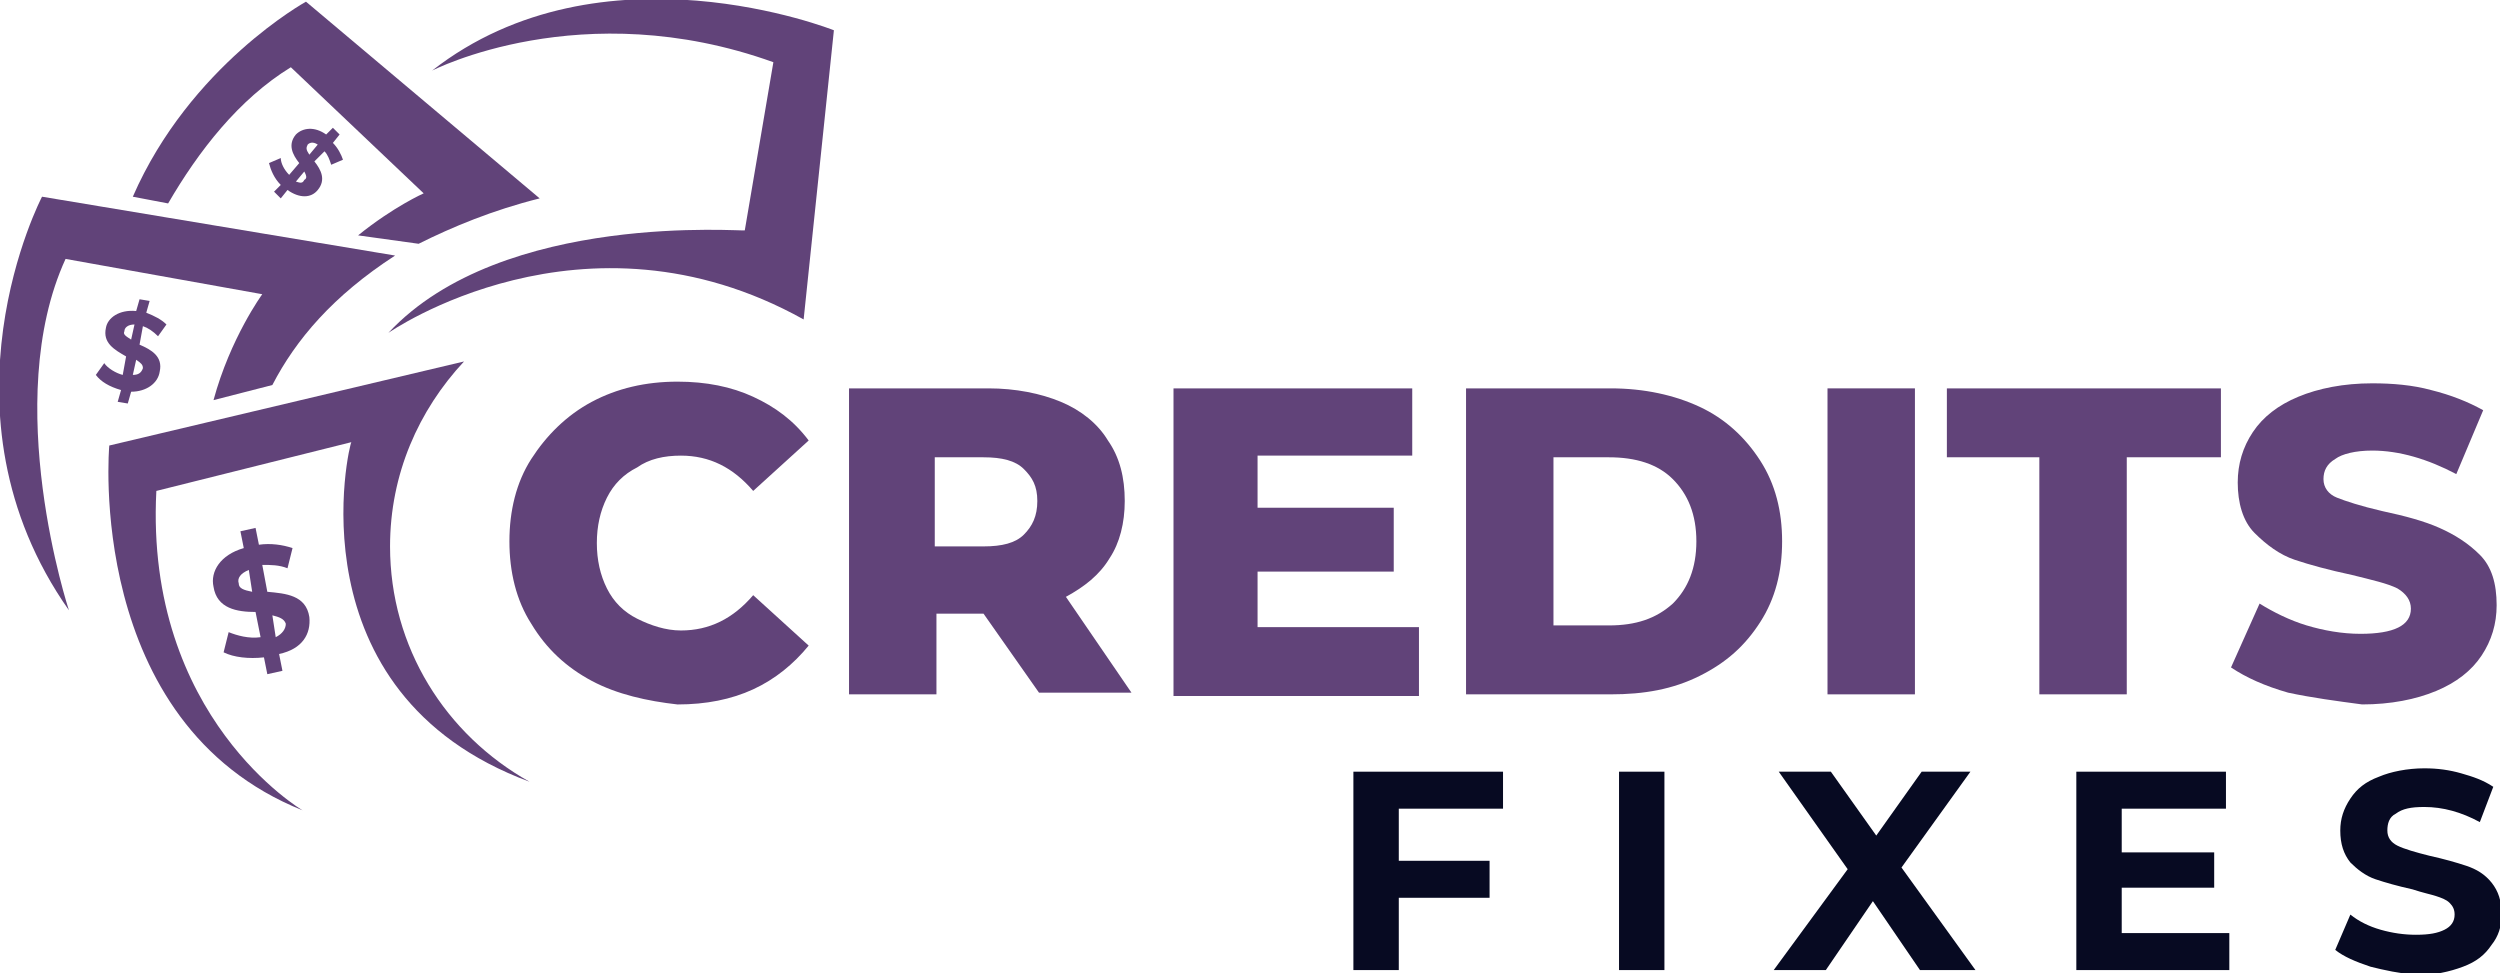
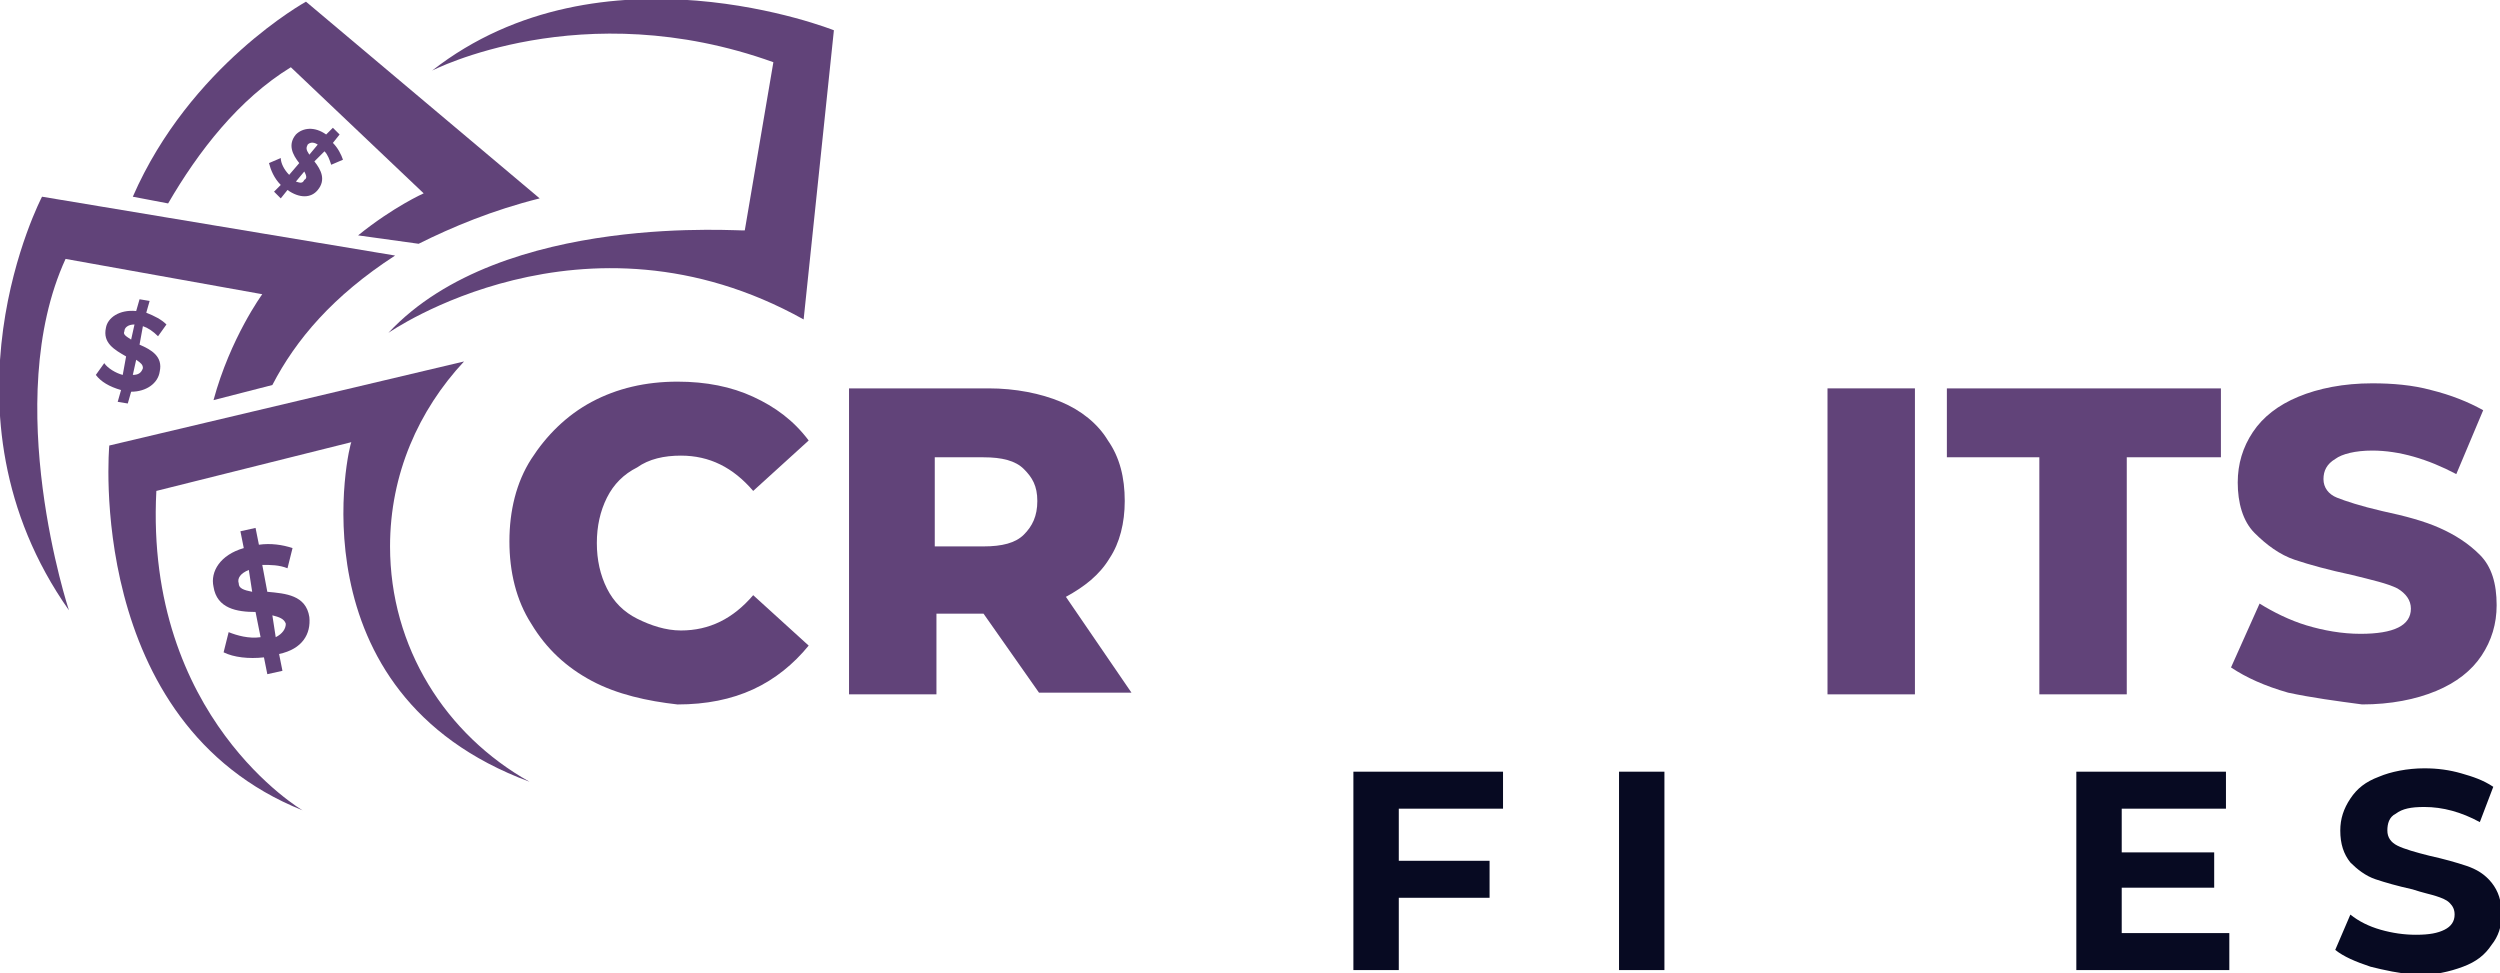
<svg xmlns="http://www.w3.org/2000/svg" version="1.1" id="Layer_1" x="0px" y="0px" width="148.7px" height="57.9px" viewBox="0 0 148.7 57.9" style="enable-background:new 0 0 148.7 57.9;" xml:space="preserve">
  <style type="text/css">
	.st0{fill:#614379;}
	.st1{fill:#070A22;}
	.st2{fill-rule:evenodd;clip-rule:evenodd;fill:#614379;}
</style>
  <g>
    <path class="st0" d="M35.2,40.5c-1.5-0.8-2.7-1.9-3.6-3.4c-0.9-1.4-1.3-3.1-1.3-4.9c0-1.8,0.4-3.5,1.3-4.9c0.9-1.4,2.1-2.6,3.6-3.4   c1.5-0.8,3.2-1.2,5.1-1.2c1.7,0,3.2,0.3,4.5,0.9c1.3,0.6,2.4,1.4,3.3,2.6l-3.3,3c-1.2-1.4-2.6-2.1-4.3-2.1c-1,0-1.9,0.2-2.6,0.7   c-0.8,0.4-1.4,1-1.8,1.8c-0.4,0.8-0.6,1.7-0.6,2.7c0,1,0.2,1.9,0.6,2.7s1,1.4,1.8,1.8s1.7,0.7,2.6,0.7c1.7,0,3.1-0.7,4.3-2.1l3.3,3   c-0.9,1.1-2,2-3.3,2.6c-1.3,0.6-2.8,0.9-4.5,0.9C38.5,41.7,36.7,41.3,35.2,40.5z" />
    <path class="st0" d="M58.5,36.5h-2.8v4.8h-5.2V23.1h8.3c1.6,0,3.1,0.3,4.3,0.8c1.2,0.5,2.2,1.3,2.8,2.3c0.7,1,1,2.2,1,3.6   c0,1.3-0.3,2.5-0.9,3.4c-0.6,1-1.5,1.7-2.6,2.3l3.9,5.7h-5.5L58.5,36.5z M60.9,27.9c-0.5-0.5-1.3-0.7-2.4-0.7h-2.9v5.3h2.9   c1.1,0,1.9-0.2,2.4-0.7c0.5-0.5,0.8-1.1,0.8-2S61.4,28.4,60.9,27.9z" />
-     <path class="st0" d="M84.4,37.4v4H69.8V23.1H84v4h-9.2v3.1h8.1V34h-8.1v3.3H84.4z" />
-     <path class="st0" d="M87.2,23.1h8.6c2,0,3.8,0.4,5.3,1.1c1.5,0.7,2.7,1.8,3.6,3.2c0.9,1.4,1.3,3,1.3,4.8c0,1.8-0.4,3.4-1.3,4.8   s-2,2.4-3.6,3.2s-3.3,1.1-5.3,1.1h-8.6V23.1z M95.7,37.2c1.6,0,2.8-0.4,3.8-1.3c0.9-0.9,1.4-2.1,1.4-3.7c0-1.6-0.5-2.8-1.4-3.7   c-0.9-0.9-2.2-1.3-3.8-1.3h-3.3v10H95.7z" />
    <path class="st0" d="M108.7,23.1h5.2v18.2h-5.2V23.1z" />
    <path class="st0" d="M121.4,27.2h-5.6v-4.1h16.3v4.1h-5.6v14.1h-5.2V27.2z" />
    <path class="st0" d="M136.1,41.2c-1.4-0.4-2.5-0.9-3.4-1.5l1.7-3.8c0.8,0.5,1.8,1,2.8,1.3s2.1,0.5,3.2,0.5c2,0,3-0.5,3-1.5   c0-0.5-0.3-0.9-0.8-1.2c-0.6-0.3-1.5-0.5-2.7-0.8c-1.4-0.3-2.5-0.6-3.4-0.9c-0.9-0.3-1.7-0.9-2.4-1.6c-0.7-0.7-1-1.8-1-3   c0-1.1,0.3-2.1,0.9-3c0.6-0.9,1.5-1.6,2.7-2.1c1.2-0.5,2.7-0.8,4.4-0.8c1.2,0,2.4,0.1,3.5,0.4c1.2,0.3,2.2,0.7,3.1,1.2l-1.6,3.8   c-1.7-0.9-3.4-1.4-5-1.4c-1,0-1.8,0.2-2.2,0.5c-0.5,0.3-0.7,0.7-0.7,1.2s0.3,0.9,0.8,1.1s1.4,0.5,2.7,0.8c1.4,0.3,2.5,0.6,3.4,1   s1.7,0.9,2.4,1.6c0.7,0.7,1,1.7,1,3c0,1.1-0.3,2.1-0.9,3c-0.6,0.9-1.5,1.6-2.7,2.1c-1.2,0.5-2.7,0.8-4.4,0.8   C139,41.7,137.5,41.5,136.1,41.2z" />
  </g>
  <g>
    <path class="st1" d="M83.2,48.1v3.1h5.4v2.2h-5.4v4.3h-2.7V45.9h8.9v2.2H83.2z" />
    <path class="st1" d="M96.3,45.9H99v11.8h-2.7V45.9z" />
-     <path class="st1" d="M114.2,57.7l-2.8-4.1l-2.8,4.1h-3.1l4.4-6l-4.1-5.8h3.1l2.7,3.8l2.7-3.8h2.9l-4.1,5.7l4.4,6.1H114.2z" />
    <path class="st1" d="M132.6,55.5v2.2h-9.1V45.9h8.9v2.2h-6.2v2.6h5.5v2.1h-5.5v2.7H132.6z" />
    <path class="st1" d="M141,57.5c-0.9-0.3-1.6-0.6-2.1-1l0.9-2.1c0.5,0.4,1.1,0.7,1.8,0.9c0.7,0.2,1.4,0.3,2.1,0.3   c0.8,0,1.3-0.1,1.7-0.3c0.4-0.2,0.6-0.5,0.6-0.9c0-0.3-0.1-0.5-0.3-0.7c-0.2-0.2-0.5-0.3-0.8-0.4c-0.3-0.1-0.8-0.2-1.4-0.4   c-0.9-0.2-1.6-0.4-2.2-0.6c-0.6-0.2-1.1-0.6-1.5-1c-0.4-0.5-0.6-1.1-0.6-1.9c0-0.7,0.2-1.3,0.6-1.9c0.4-0.6,0.9-1,1.7-1.3   c0.7-0.3,1.7-0.5,2.7-0.5c0.8,0,1.5,0.1,2.2,0.3c0.7,0.2,1.3,0.4,1.9,0.8l-0.8,2.1c-1.1-0.6-2.2-0.9-3.3-0.9   c-0.8,0-1.3,0.1-1.7,0.4c-0.4,0.2-0.5,0.6-0.5,1s0.2,0.7,0.6,0.9s1.1,0.4,1.9,0.6c0.9,0.2,1.6,0.4,2.2,0.6c0.6,0.2,1.1,0.5,1.5,1   c0.4,0.5,0.6,1.1,0.6,1.9c0,0.7-0.2,1.3-0.6,1.8c-0.4,0.6-0.9,1-1.7,1.3s-1.7,0.5-2.7,0.5C142.7,57.9,141.8,57.7,141,57.5z" />
  </g>
  <g>
    <path class="st2" d="M31.5,46.5C31.5,46.5,31.4,46.5,31.5,46.5c-5-2.8-8.3-8-8.3-14c0-4.3,1.7-8.1,4.4-11l0,0l-21.1,5   c0,0-1.5,16.5,11.5,21.7c0,0-9.4-5.5-8.7-19l11.6-2.9C20.8,26.3,17.2,41.2,31.5,46.5" />
    <path class="st2" d="M16.2,22.9c1.4-2.7,3.6-5.3,7.3-7.7L2.5,11.7c0,0-6.7,12.8,1.6,24.6c0,0-4.1-12.4-0.2-20.9l11.7,2.1   c0,0-1.9,2.6-2.9,6.3L16.2,22.9z" />
    <path class="st2" d="M24.9,14.5c2-1,4.4-2,7.2-2.7L18.2,0.1c0,0-6.9,3.8-10.3,11.6l2.1,0.4c1.8-3.1,4.2-6.2,7.3-8.1l7.9,7.5   c0,0-1.8,0.8-3.9,2.5L24.9,14.5z" />
    <path class="st2" d="M23.1,19.8c0,0,11.6-8.1,24.7-0.8l1.8-17.2c0,0-13.8-5.5-23.9,2.4c0,0,8.9-4.6,20.3-0.5l-1.7,10   C44.4,13.8,29.9,12.5,23.1,19.8" />
    <path class="st0" d="M16.4,37.9l-0.2-1.3c0.4,0.1,0.7,0.2,0.8,0.5C17,37.4,16.8,37.7,16.4,37.9 M14.2,34.7   c-0.1-0.3,0.1-0.6,0.6-0.8l0.2,1.3C14.5,35.1,14.2,35,14.2,34.7z M18.4,36.7c-0.2-1.3-1.4-1.4-2.5-1.5l-0.3-1.6c0.5,0,1,0,1.5,0.2   l0.3-1.2c-0.6-0.2-1.3-0.3-2-0.2l-0.2-1l-0.9,0.2l0.2,1c-1.4,0.4-2,1.4-1.8,2.3c0.2,1.3,1.4,1.5,2.5,1.5l0.3,1.5   c-0.7,0.1-1.4-0.1-1.9-0.3l-0.3,1.2c0.6,0.3,1.5,0.4,2.4,0.3l0.2,1l0.9-0.2l-0.2-1C18,38.6,18.5,37.7,18.4,36.7z" />
    <path class="st0" d="M7.9,22.3l0.2-0.9c0.3,0.2,0.4,0.3,0.4,0.5C8.4,22.2,8.2,22.3,7.9,22.3 M7.4,19.7c0-0.2,0.2-0.4,0.6-0.4   l-0.2,0.9C7.5,20,7.3,19.9,7.4,19.7z M9.5,22.1c0.2-0.9-0.5-1.3-1.2-1.6l0.2-1.1c0.3,0.1,0.6,0.3,0.9,0.6l0.5-0.7   c-0.3-0.3-0.7-0.5-1.2-0.7l0.2-0.7l-0.6-0.1l-0.2,0.7c-1-0.1-1.7,0.4-1.8,1c-0.2,0.9,0.5,1.3,1.2,1.7l-0.2,1.1   c-0.4-0.1-0.9-0.4-1.1-0.7l-0.5,0.7c0.3,0.4,0.8,0.7,1.5,0.9l-0.2,0.7l0.6,0.1l0.2-0.7C8.7,23.3,9.4,22.8,9.5,22.1z" />
    <path class="st0" d="M17.6,10.8l0.5-0.6c0.1,0.2,0.2,0.4,0,0.5C18,10.9,17.9,10.9,17.6,10.8 M18.3,8.6c0.1-0.1,0.3-0.2,0.6,0   l-0.5,0.6C18.2,8.9,18.2,8.8,18.3,8.6z M18.9,11.3c0.5-0.6,0.2-1.2-0.2-1.7L19.3,9c0.2,0.2,0.3,0.5,0.4,0.8l0.7-0.3   c-0.1-0.3-0.3-0.7-0.6-1L20.2,8l-0.4-0.4l-0.4,0.4c-0.7-0.5-1.4-0.4-1.8,0c-0.5,0.6-0.2,1.2,0.2,1.7l-0.6,0.7   c-0.3-0.3-0.5-0.7-0.5-1L16,9.7c0.1,0.4,0.3,0.9,0.7,1.3l-0.4,0.4l0.4,0.4l0.4-0.5C17.8,11.8,18.5,11.8,18.9,11.3z" />
  </g>
</svg>